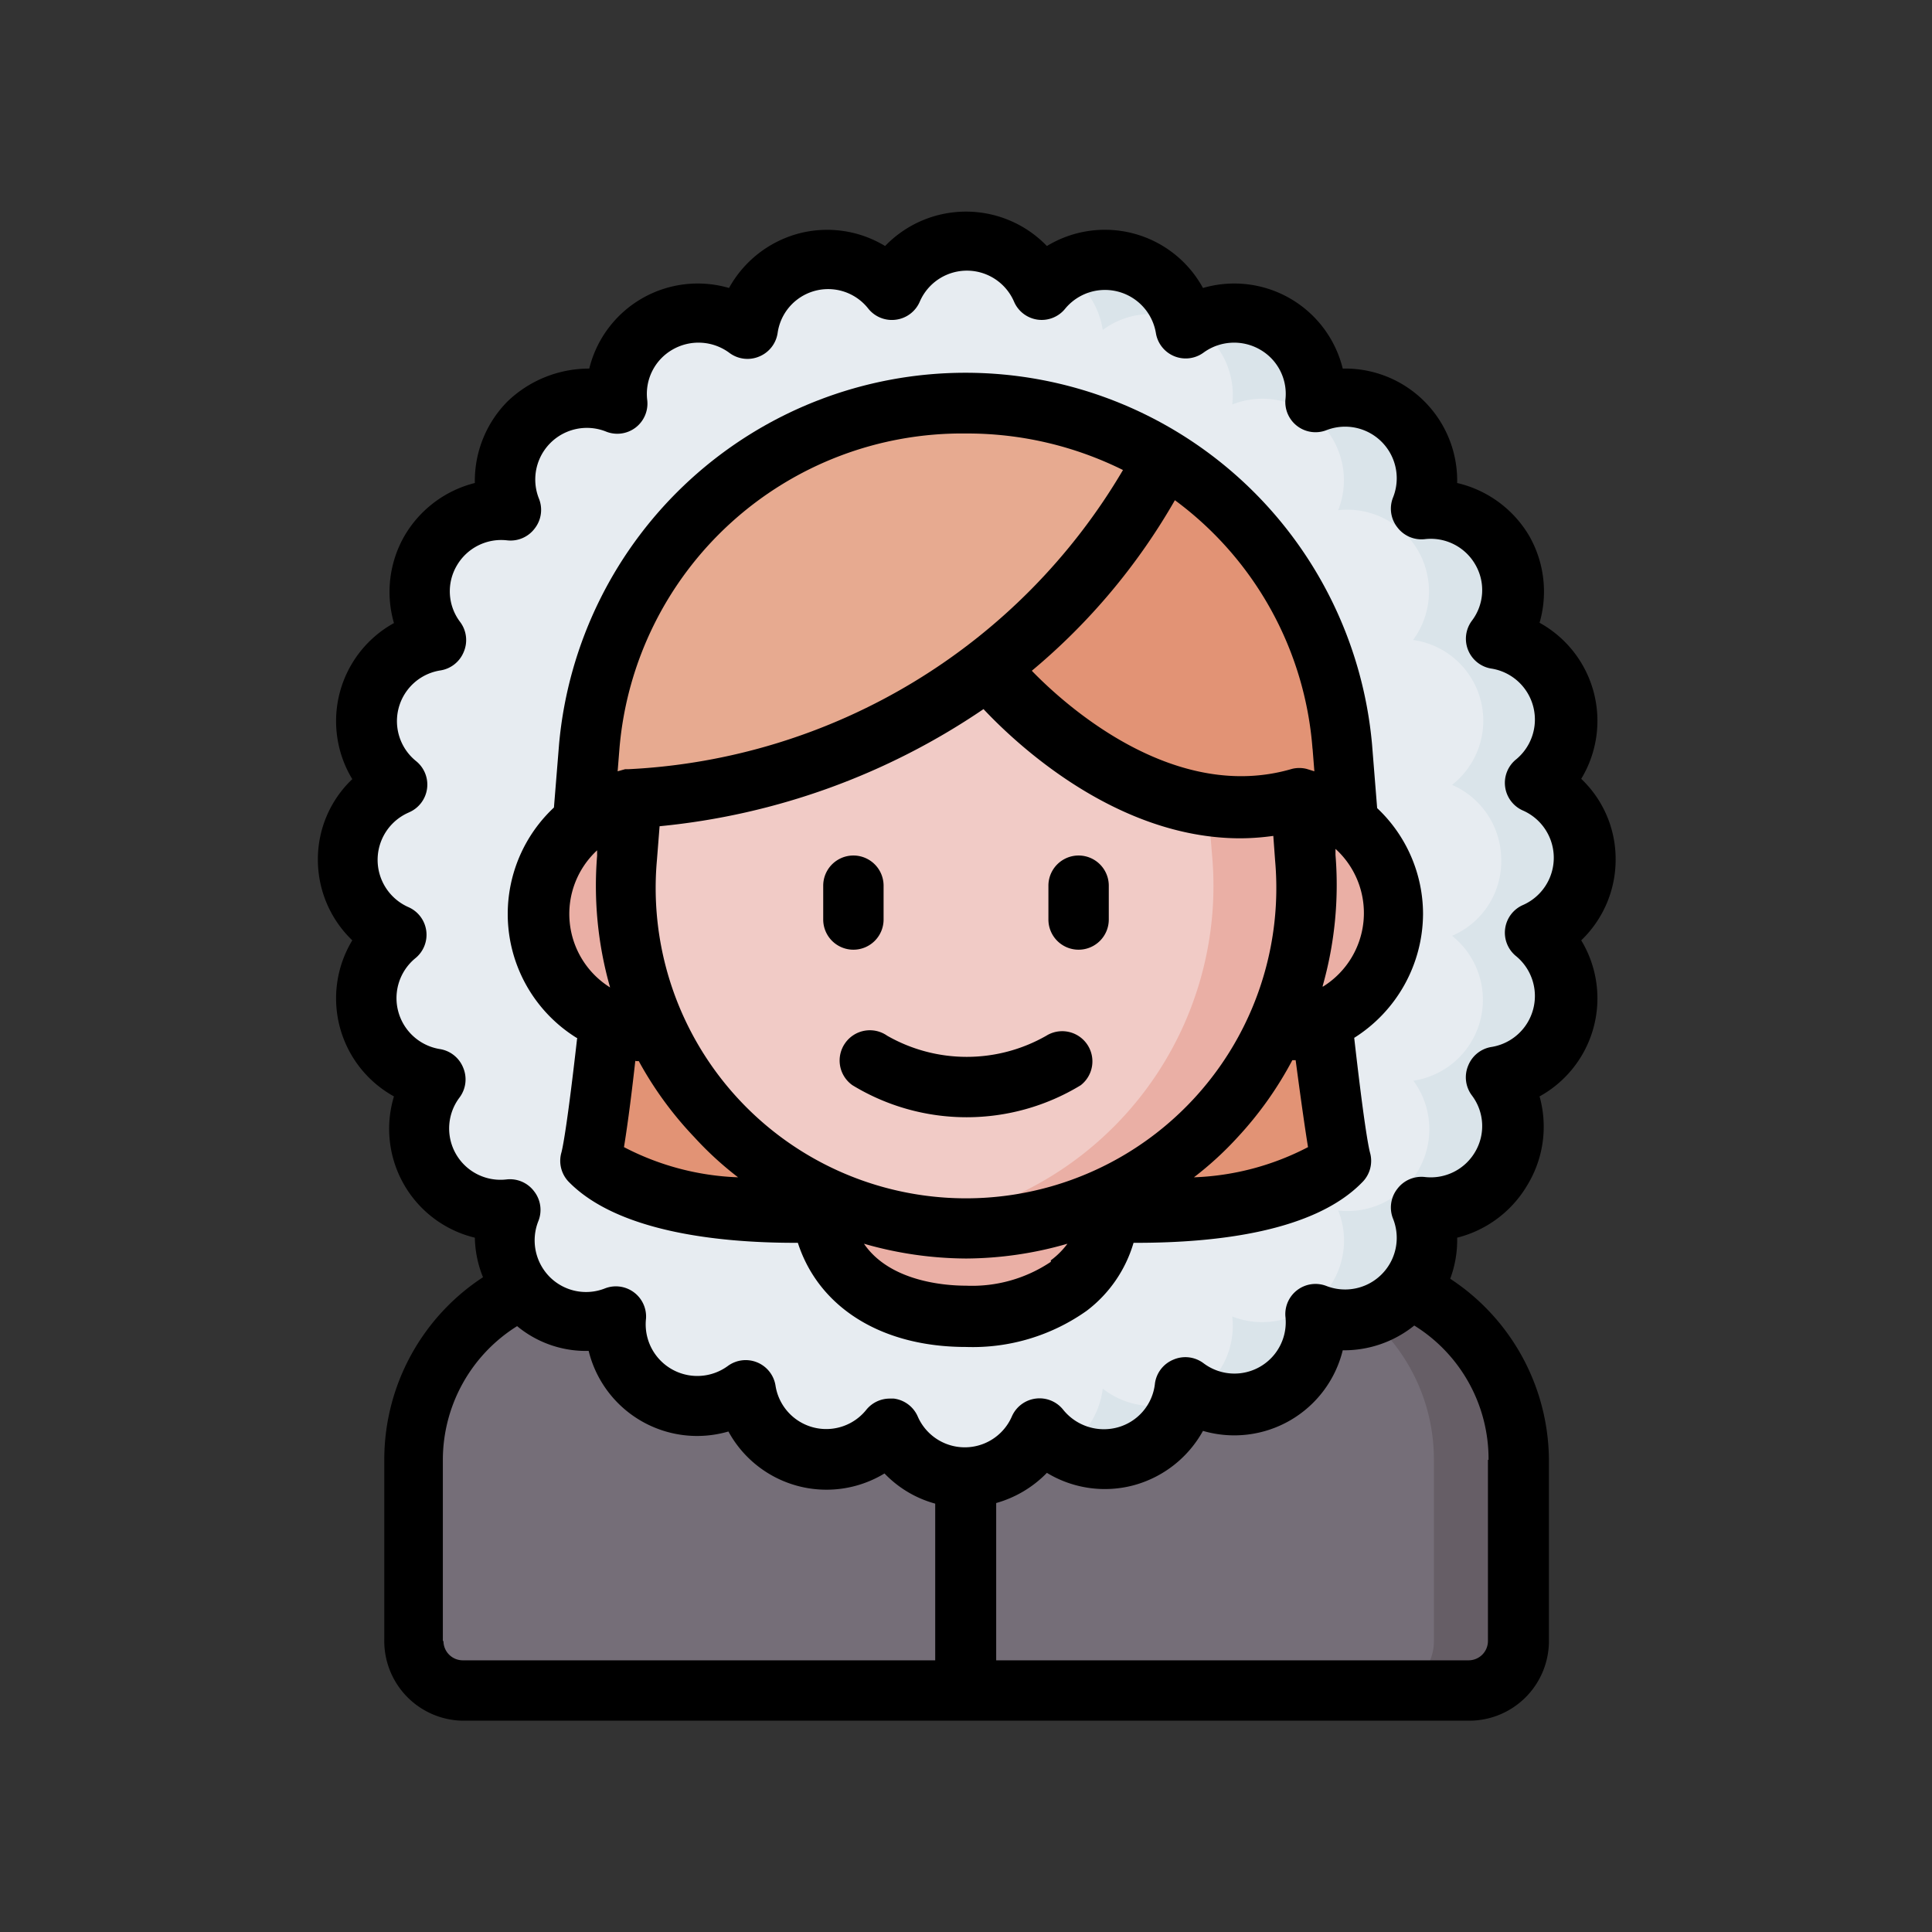
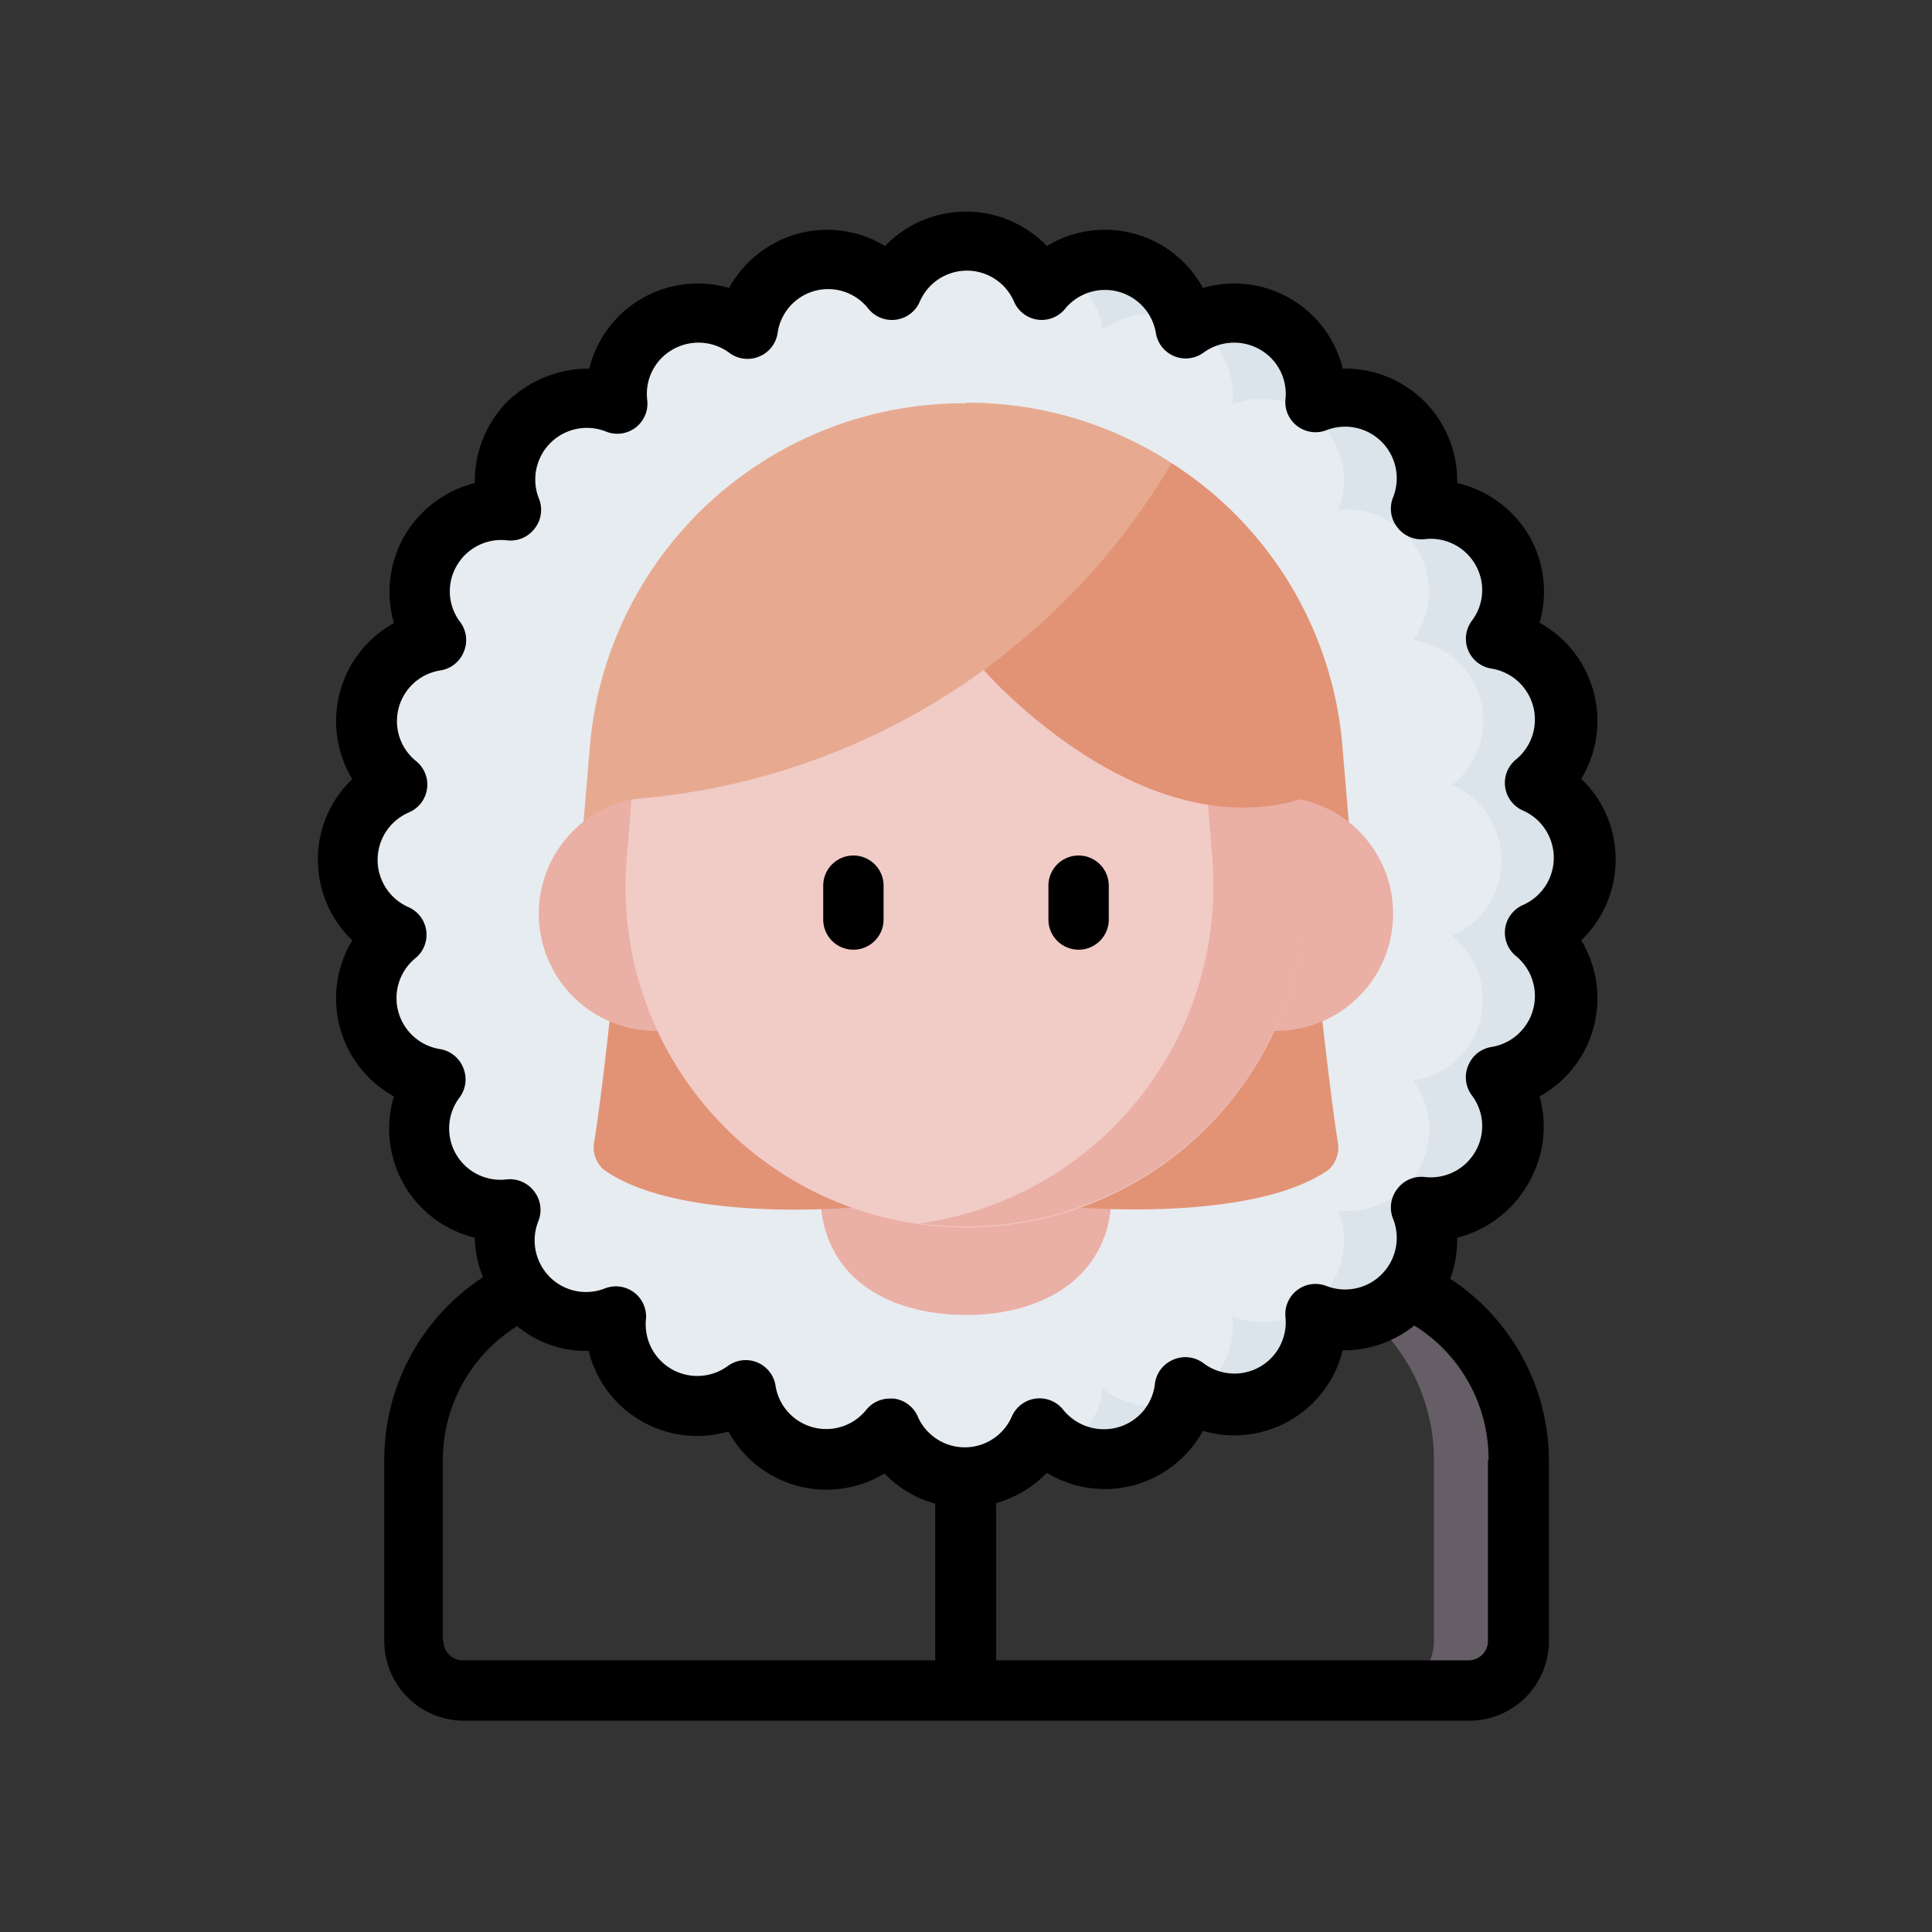
<svg xmlns="http://www.w3.org/2000/svg" width="800px" height="800px" viewBox="0 0 64 64">
  <rect x="0" y="0" width="64" height="64" fill="#333333" stroke="none" />
  <defs>
    <style>.cls-1{fill:#756e78;}.cls-2{fill:#e7ecf1;}.cls-3{fill:#665e66;}.cls-4{fill:#dae4ea;}.cls-5{fill:#eaafa5;}.cls-6{fill:#e29375;}.cls-7{fill:#f1cbc6;}.cls-8{fill:#e7aa90;}</style>
  </defs>
  <g data-name="Winter Avatar" id="Winter_Avatar-10">
-     <path class="cls-1" d="M17.31,42.7a6.22,6.22,0,0,0-3.63,5.66v6A1.64,1.64,0,0,0,15.32,56H48.68a1.64,1.64,0,0,0,1.64-1.64v-6a6.22,6.22,0,0,0-3.63-5.66Z" id="path4867-5-7" />
    <path class="cls-2" d="M32,8a2.7,2.7,0,0,0-2.48,1.63,2.7,2.7,0,0,0-4.79,1.28,2.7,2.7,0,0,0-4.3,2.49,2.7,2.7,0,0,0-3.51,3.5,2.71,2.71,0,0,0-2.48,4.3A2.7,2.7,0,0,0,13.15,26a2.7,2.7,0,0,0-1.62,2.49A2.67,2.67,0,0,0,13.15,31a2.71,2.71,0,0,0,1.29,4.8,2.71,2.71,0,0,0,2.48,4.3,2.68,2.68,0,0,0,.6,2.9,2.71,2.71,0,0,0,2.91.61A2.7,2.7,0,0,0,24.72,46a2.71,2.71,0,0,0,4.8,1.28,2.7,2.7,0,0,0,5,0A2.7,2.7,0,0,0,39.27,46a2.7,2.7,0,0,0,4.3-2.48A2.71,2.71,0,0,0,46.48,43a2.68,2.68,0,0,0,.6-2.9,2.71,2.71,0,0,0,2.48-4.3A2.71,2.71,0,0,0,50.85,31a2.67,2.67,0,0,0,1.62-2.47A2.7,2.7,0,0,0,50.85,26a2.7,2.7,0,0,0-1.29-4.79,2.71,2.71,0,0,0-2.48-4.3,2.7,2.7,0,0,0-3.51-3.5,2.7,2.7,0,0,0-4.29-2.49,2.71,2.71,0,0,0-4.8-1.28A2.7,2.7,0,0,0,32,8Z" id="rect3829-0-3" />
    <path class="cls-3" d="M43.88,42.7a6.21,6.21,0,0,1,3.62,5.66v6A1.63,1.63,0,0,1,45.87,56h2.81a1.63,1.63,0,0,0,1.63-1.64v-6a6.21,6.21,0,0,0-3.62-5.66Z" id="path46786-6" />
    <path class="cls-4" d="M36.5,8.61A2.65,2.65,0,0,0,35.23,9a2.73,2.73,0,0,1,1.3,1.93,2.68,2.68,0,0,1,2.68-.3A2.69,2.69,0,0,0,37.3,8.7,2.77,2.77,0,0,0,36.5,8.61Zm4.21,1.77a2.73,2.73,0,0,0-1.2.38,2.7,2.7,0,0,1,1.31,2.64,2.7,2.7,0,0,1,3.51,3.5,2.71,2.71,0,0,1,2.48,4.3A2.7,2.7,0,0,1,48.1,26a2.71,2.71,0,0,1,1.63,2.49A2.68,2.68,0,0,1,48.1,31a2.71,2.71,0,0,1-1.28,4.8,2.71,2.71,0,0,1-2.49,4.3,2.68,2.68,0,0,1-.6,2.9,2.71,2.71,0,0,1-2.91.61,2.69,2.69,0,0,1-1.31,2.63,2.7,2.7,0,0,0,4.06-2.63A2.71,2.71,0,0,0,46.48,43a2.68,2.68,0,0,0,.6-2.9,2.71,2.71,0,0,0,2.48-4.3A2.71,2.71,0,0,0,50.85,31a2.67,2.67,0,0,0,1.62-2.47A2.7,2.7,0,0,0,50.85,26a2.7,2.7,0,0,0-1.29-4.79,2.71,2.71,0,0,0-2.48-4.3,2.7,2.7,0,0,0-3.51-3.5,2.71,2.71,0,0,0-2.86-3ZM36.53,46A2.7,2.7,0,0,1,35.23,48a2.65,2.65,0,0,0,2.07.29,2.71,2.71,0,0,0,1.91-1.91A2.7,2.7,0,0,1,36.53,46Z" id="path46514-1" />
    <path class="cls-5" d="M36.82,39.56c0,2.66-2.16,4-4.82,4s-4.82-1.32-4.82-4Z" id="path29045-5" />
    <path class="cls-6" d="M19.33,27.22l.86,6.62c-.18,1.64-.37,3.18-.51,4a1,1,0,0,0,.31.9C22.47,40.52,28.21,40,28.21,40h7.57s5.75.49,8.23-1.25a1,1,0,0,0,.31-.9c-.14-.86-.33-2.4-.51-4l.87-6.61L32.4,19.66Z" id="path120224-32" />
    <path class="cls-5" d="M43.08,25H20.92c-.59.12-1.59,2.22-1.59,2.22a3.88,3.88,0,0,0,2.39,6.93H42.28a3.88,3.88,0,0,0,2.4-6.92S43.67,25.12,43.08,25Z" id="path71411-27-0" />
    <path class="cls-7" d="M43.08,26.48l.16,1.95a11.28,11.28,0,1,1-22.48,0l.09-1.1.07-.85,6.74-7,10.92,1.28Z" id="path118751-5" />
    <path class="cls-5" d="M27.66,19.47l-.32.33,8.14.95L40,26.48l.16,1.95a11.29,11.29,0,0,1-9.7,12.1,13.16,13.16,0,0,0,1.55.1,11.28,11.28,0,0,0,11.24-12.2l-.16-1.95-4.5-5.73Z" id="path131872-5" />
    <path class="cls-6" d="M32.59,22.2c.49.55,5.36,5.79,10.49,4.28a3.87,3.87,0,0,1,1.6.75l-.21-2.5a12.32,12.32,0,0,0-5.66-9.39l-2.9.26Z" id="path18028-4" />
    <path class="cls-8" d="M32,13.36A12.42,12.42,0,0,0,19.54,24.73l-.21,2.49a3.81,3.81,0,0,1,1.59-.74l.79-.08c.55-.06,1.13-.15,1.65-.24A22.74,22.74,0,0,0,38.81,15.34a12.38,12.38,0,0,0-6.8-2Z" id="path71397-29-76" />
    <path d="M28.27,31.46a1,1,0,0,0,1-1V29.34a1,1,0,0,0-2,0v1.12A1,1,0,0,0,28.27,31.46Z" />
    <path d="M35.73,31.46a1,1,0,0,0,1-1V29.34a1,1,0,1,0-2,0v1.12A1,1,0,0,0,35.73,31.46Z" />
-     <path d="M28,34.55a1,1,0,0,0,.24,1.4,7.27,7.27,0,0,0,7.56,0,1,1,0,0,0-1.14-1.64,5.31,5.31,0,0,1-5.27,0A1,1,0,0,0,28,34.55Z" />
-     <path d="M19.12,34.38c-.31,2.73-.46,3.55-.52,3.79a1,1,0,0,0,.26,1c1.58,1.59,4.78,2,7.48,2h.09c.68,2.11,2.73,3.45,5.57,3.45a6.53,6.53,0,0,0,4-1.2,4.36,4.36,0,0,0,1.55-2.25h.09c2.7,0,5.9-.38,7.48-2a1,1,0,0,0,.26-1c-.06-.24-.21-1.06-.52-3.79a4.88,4.88,0,0,0,2.28-4.11,4.82,4.82,0,0,0-1.52-3.5l-.17-2.12a13.52,13.52,0,0,0-26.93,0l-.17,2.1a4.83,4.83,0,0,0,.75,7.63ZM32.58,23.49c1.08,1.15,4.4,4.28,8.51,4.28a8.11,8.11,0,0,0,1.09-.08l.06.82a10.28,10.28,0,1,1-20.48,0l.09-1.14A23,23,0,0,0,32.58,23.49Zm-12.8,4.66,0,.2a12.28,12.28,0,0,0,.43,4.36,2.87,2.87,0,0,1-.41-4.56Zm1.27,7,.11,0A11.93,11.93,0,0,0,23,37.67,11.13,11.13,0,0,0,24.45,39a8.85,8.85,0,0,1-3.78-1C20.75,37.51,20.88,36.63,21.05,35.1Zm13.76,6.65a4.68,4.68,0,0,1-2.81.79c-.68,0-2.52-.13-3.38-1.39a12.39,12.39,0,0,0,3.38.49,12.24,12.24,0,0,0,3.36-.49A2.6,2.6,0,0,1,34.81,41.75ZM43.33,38a8.85,8.85,0,0,1-3.78,1A11.13,11.13,0,0,0,41,37.67a11.93,11.93,0,0,0,1.81-2.55l.11,0C43.12,36.63,43.25,37.51,43.33,38Zm.48-5.32a12.28,12.28,0,0,0,.43-4.36l0-.2a2.87,2.87,0,0,1-.41,4.56Zm-.33-7.89.06.76-.26-.08a1,1,0,0,0-.48,0h0c-3.84,1.13-7.41-2-8.62-3.25a20.83,20.83,0,0,0,4.74-5.65A11.29,11.29,0,0,1,43.48,24.82ZM32,14.36a11.6,11.6,0,0,1,5.2,1.21,20.15,20.15,0,0,1-16.37,9.91l-.12,0-.25.07.06-.75A11.39,11.39,0,0,1,32,14.36Z" />
    <path d="M11.67,31.15a3.71,3.71,0,0,0,1.38,5.17A3.71,3.71,0,0,0,15.73,41,3.65,3.65,0,0,0,16,42.31a7.22,7.22,0,0,0-3.27,6v6A2.64,2.64,0,0,0,15.32,57H48.68a2.64,2.64,0,0,0,2.63-2.64v-6a7.23,7.23,0,0,0-3.27-6A3.65,3.65,0,0,0,48.27,41a3.76,3.76,0,0,0,2.33-1.75A3.72,3.72,0,0,0,51,36.32a3.71,3.71,0,0,0,1.38-5.17,3.7,3.7,0,0,0,1.14-2.68,3.66,3.66,0,0,0-1.14-2.67A3.71,3.71,0,0,0,51,20.63a3.72,3.72,0,0,0-.35-2.89A3.76,3.76,0,0,0,48.27,16a3.71,3.71,0,0,0-3.79-3.79,3.7,3.7,0,0,0-4.63-2.67,3.7,3.7,0,0,0-5.17-1.39,3.72,3.72,0,0,0-5.36,0,3.7,3.7,0,0,0-2.88-.41,3.74,3.74,0,0,0-2.29,1.8,3.7,3.7,0,0,0-4.63,2.67,3.9,3.9,0,0,0-2.71,1.09A3.74,3.74,0,0,0,15.73,16a3.76,3.76,0,0,0-2.33,1.75,3.72,3.72,0,0,0-.35,2.89,3.71,3.71,0,0,0-1.38,5.17,3.66,3.66,0,0,0-1.14,2.67A3.7,3.7,0,0,0,11.67,31.15Zm3,23.21v-6a5.23,5.23,0,0,1,2.46-4.43,3.57,3.57,0,0,0,2.37.82,3.7,3.7,0,0,0,4.63,2.67,3.7,3.7,0,0,0,5.17,1.39,3.67,3.67,0,0,0,1.68,1V55H15.32A.64.64,0,0,1,14.69,54.36Zm34.62-6v6a.64.64,0,0,1-.63.64H33V49.79a3.76,3.76,0,0,0,1.68-1,3.7,3.7,0,0,0,2.88.41,3.74,3.74,0,0,0,2.29-1.8,3.7,3.7,0,0,0,4.63-2.67,3.71,3.71,0,0,0,2.37-.82A5.2,5.2,0,0,1,49.31,48.36ZM13.55,26.91a1,1,0,0,0,.23-1.7,1.7,1.7,0,0,1,.8-3,1,1,0,0,0,.78-.61,1,1,0,0,0-.12-1,1.68,1.68,0,0,1-.11-1.86,1.7,1.7,0,0,1,1.67-.84,1,1,0,0,0,.91-.39,1,1,0,0,0,.14-1,1.71,1.71,0,0,1,2.21-2.22,1,1,0,0,0,1-.13,1,1,0,0,0,.38-.91,1.69,1.69,0,0,1,.84-1.67,1.72,1.72,0,0,1,1.87.1,1,1,0,0,0,1,.13,1,1,0,0,0,.61-.78,1.69,1.69,0,0,1,3-.81,1,1,0,0,0,.92.37,1,1,0,0,0,.79-.6,1.7,1.7,0,0,1,3.12,0,1,1,0,0,0,.79.6,1,1,0,0,0,.91-.37,1.71,1.71,0,0,1,3,.81,1,1,0,0,0,1.58.65,1.72,1.72,0,0,1,1.87-.1,1.69,1.69,0,0,1,.84,1.67,1,1,0,0,0,1.36,1,1.71,1.71,0,0,1,2.21,2.22,1,1,0,0,0,.14,1,1,1,0,0,0,.91.39,1.7,1.7,0,0,1,1.67.84,1.68,1.68,0,0,1-.11,1.86,1,1,0,0,0,.66,1.59,1.71,1.71,0,0,1,.81,3,1,1,0,0,0,.22,1.7,1.71,1.71,0,0,1,0,3.13,1,1,0,0,0-.22,1.7,1.71,1.71,0,0,1-.81,3,1,1,0,0,0-.78.61,1,1,0,0,0,.12,1,1.68,1.68,0,0,1,.11,1.86,1.7,1.7,0,0,1-1.67.84,1,1,0,0,0-.91.39,1,1,0,0,0-.14,1,1.71,1.71,0,0,1-2.21,2.22,1,1,0,0,0-1.36,1,1.7,1.7,0,0,1-2.71,1.56,1,1,0,0,0-1-.12,1,1,0,0,0-.61.78A1.69,1.69,0,0,1,37,47.29a1.73,1.73,0,0,1-1.78-.59,1,1,0,0,0-.91-.37,1,1,0,0,0-.79.59,1.7,1.7,0,0,1-3.12,0,1,1,0,0,0-.79-.59h-.13a1,1,0,0,0-.79.38,1.7,1.7,0,0,1-3-.81,1,1,0,0,0-1.58-.65,1.71,1.71,0,0,1-2.71-1.57,1,1,0,0,0-1.36-1,1.7,1.7,0,0,1-1.83-.38,1.72,1.72,0,0,1-.38-1.84,1,1,0,0,0-.14-1,1,1,0,0,0-.91-.39,1.7,1.7,0,0,1-1.56-2.71,1,1,0,0,0,.12-1,1,1,0,0,0-.78-.61,1.71,1.71,0,0,1-.81-3,1,1,0,0,0-.22-1.7,1.71,1.71,0,0,1,0-3.13Z" />
  </g>
</svg>